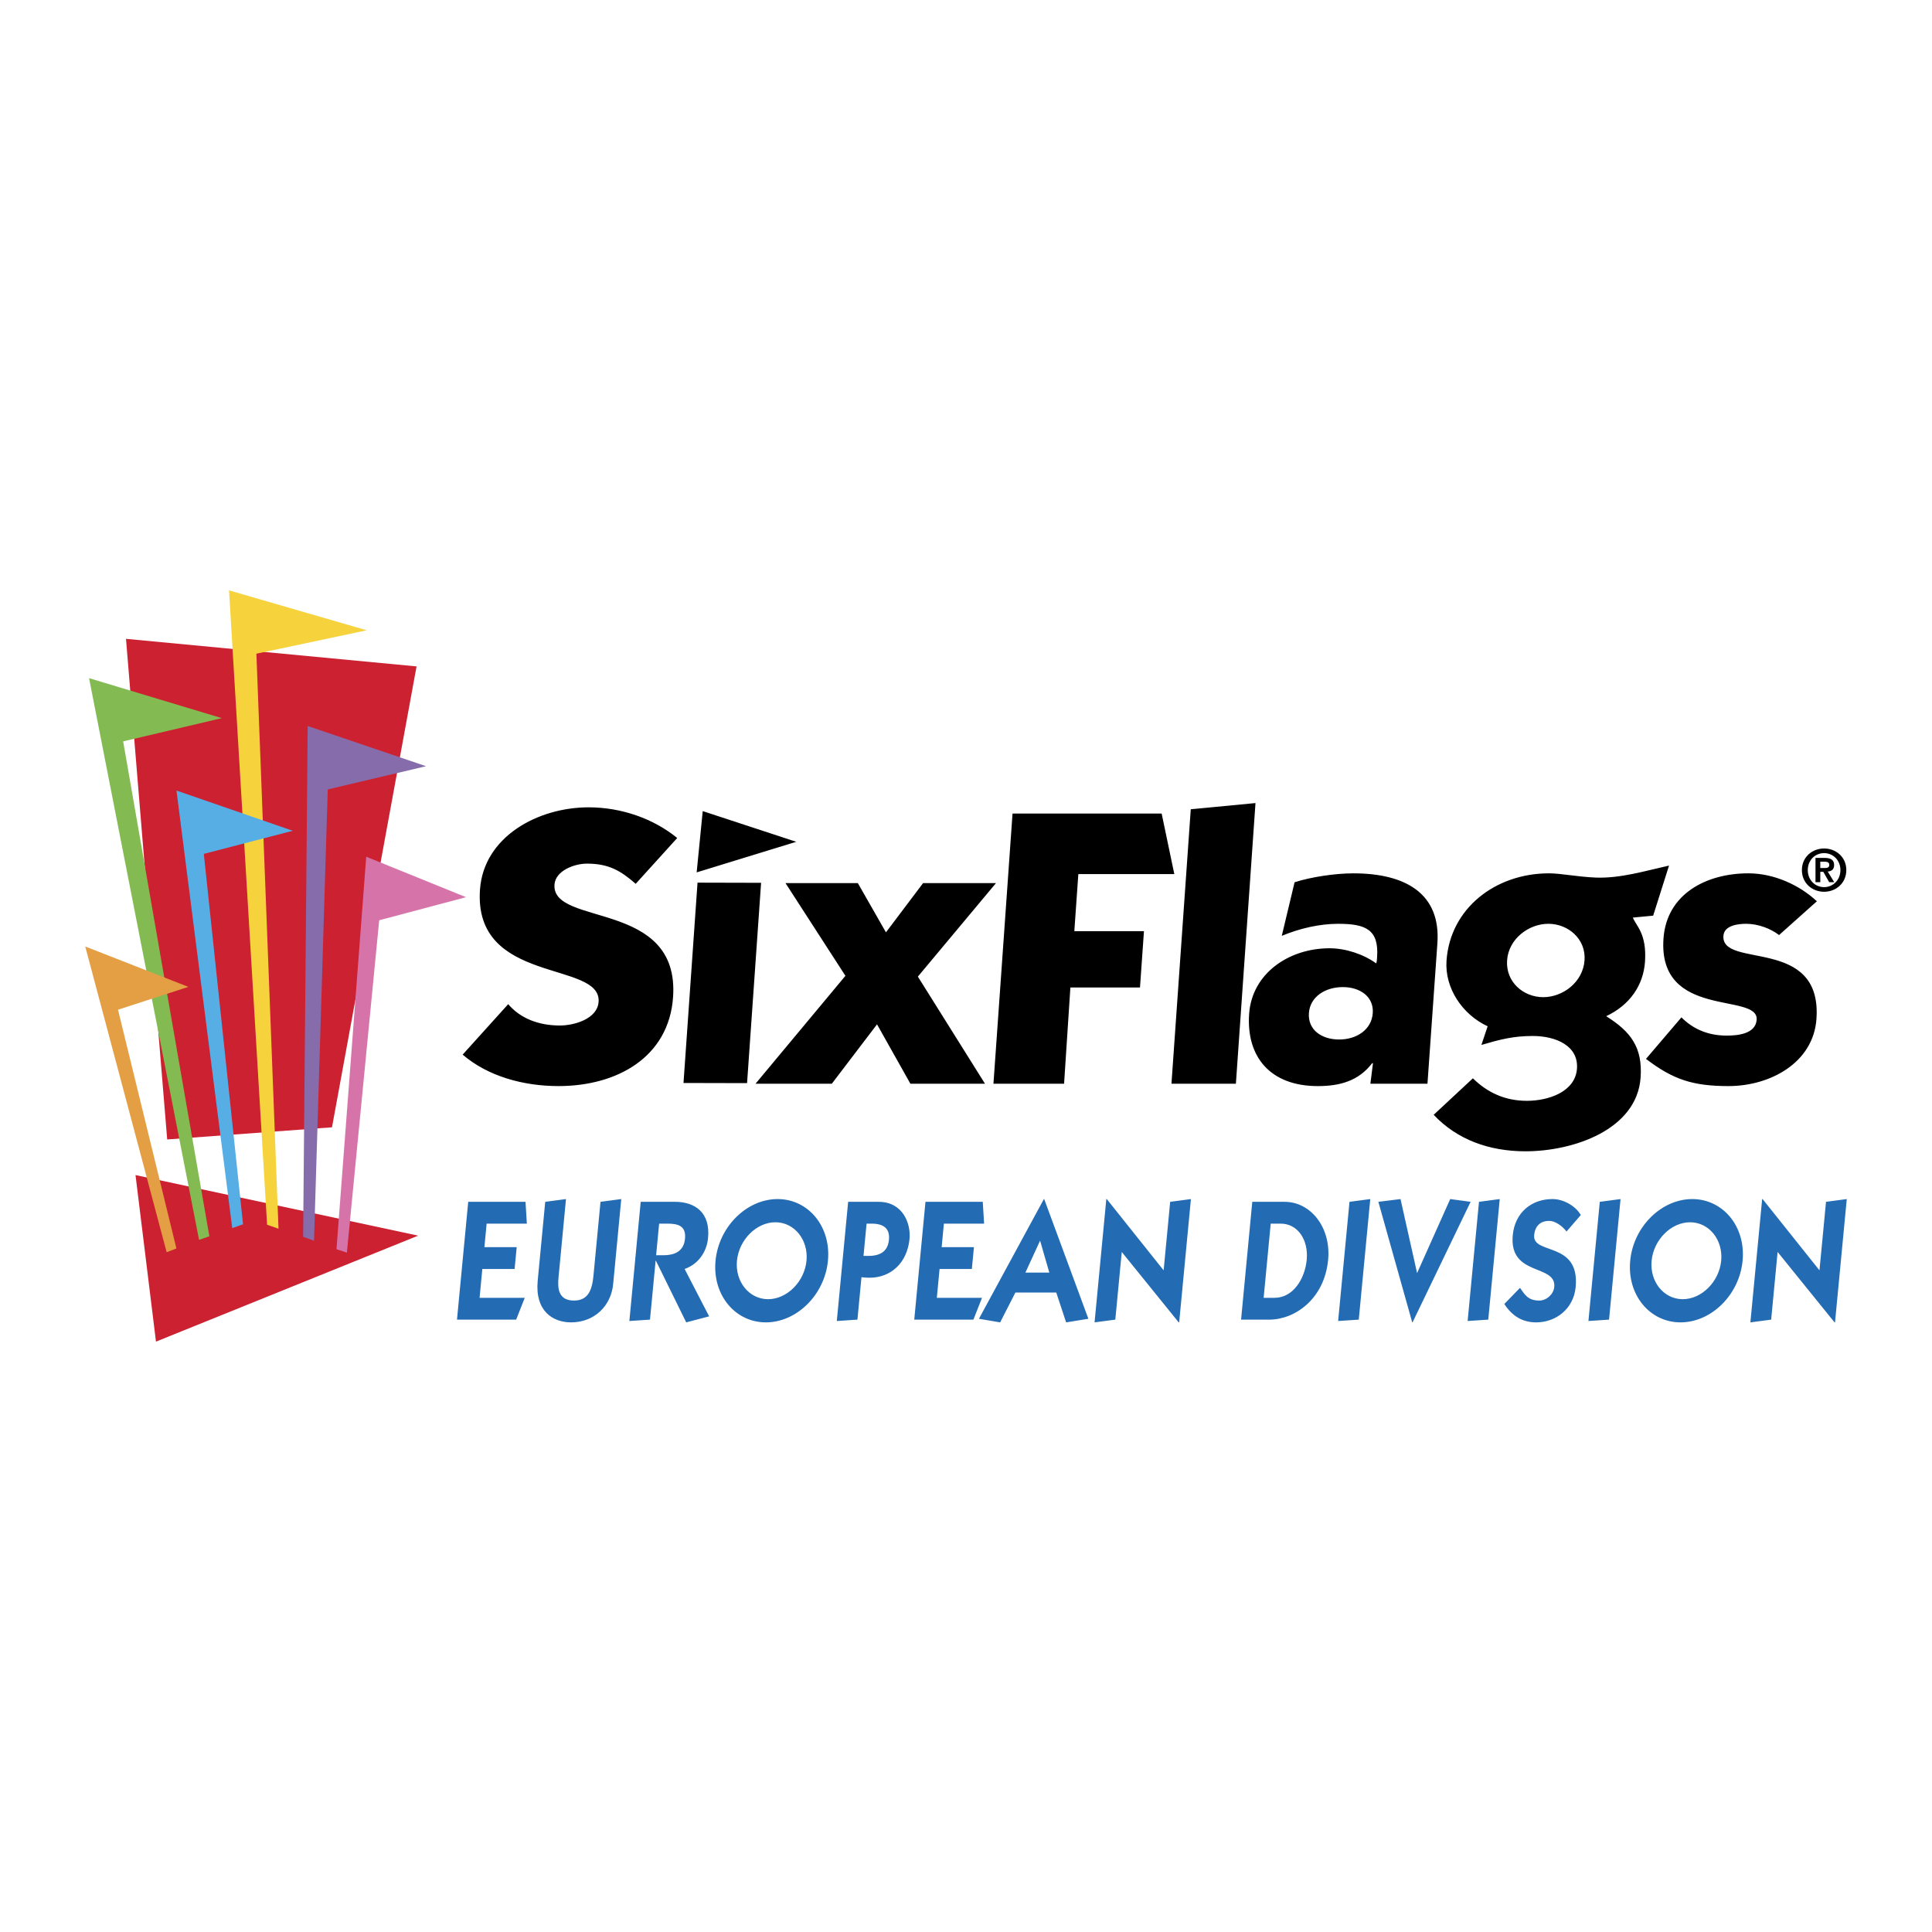
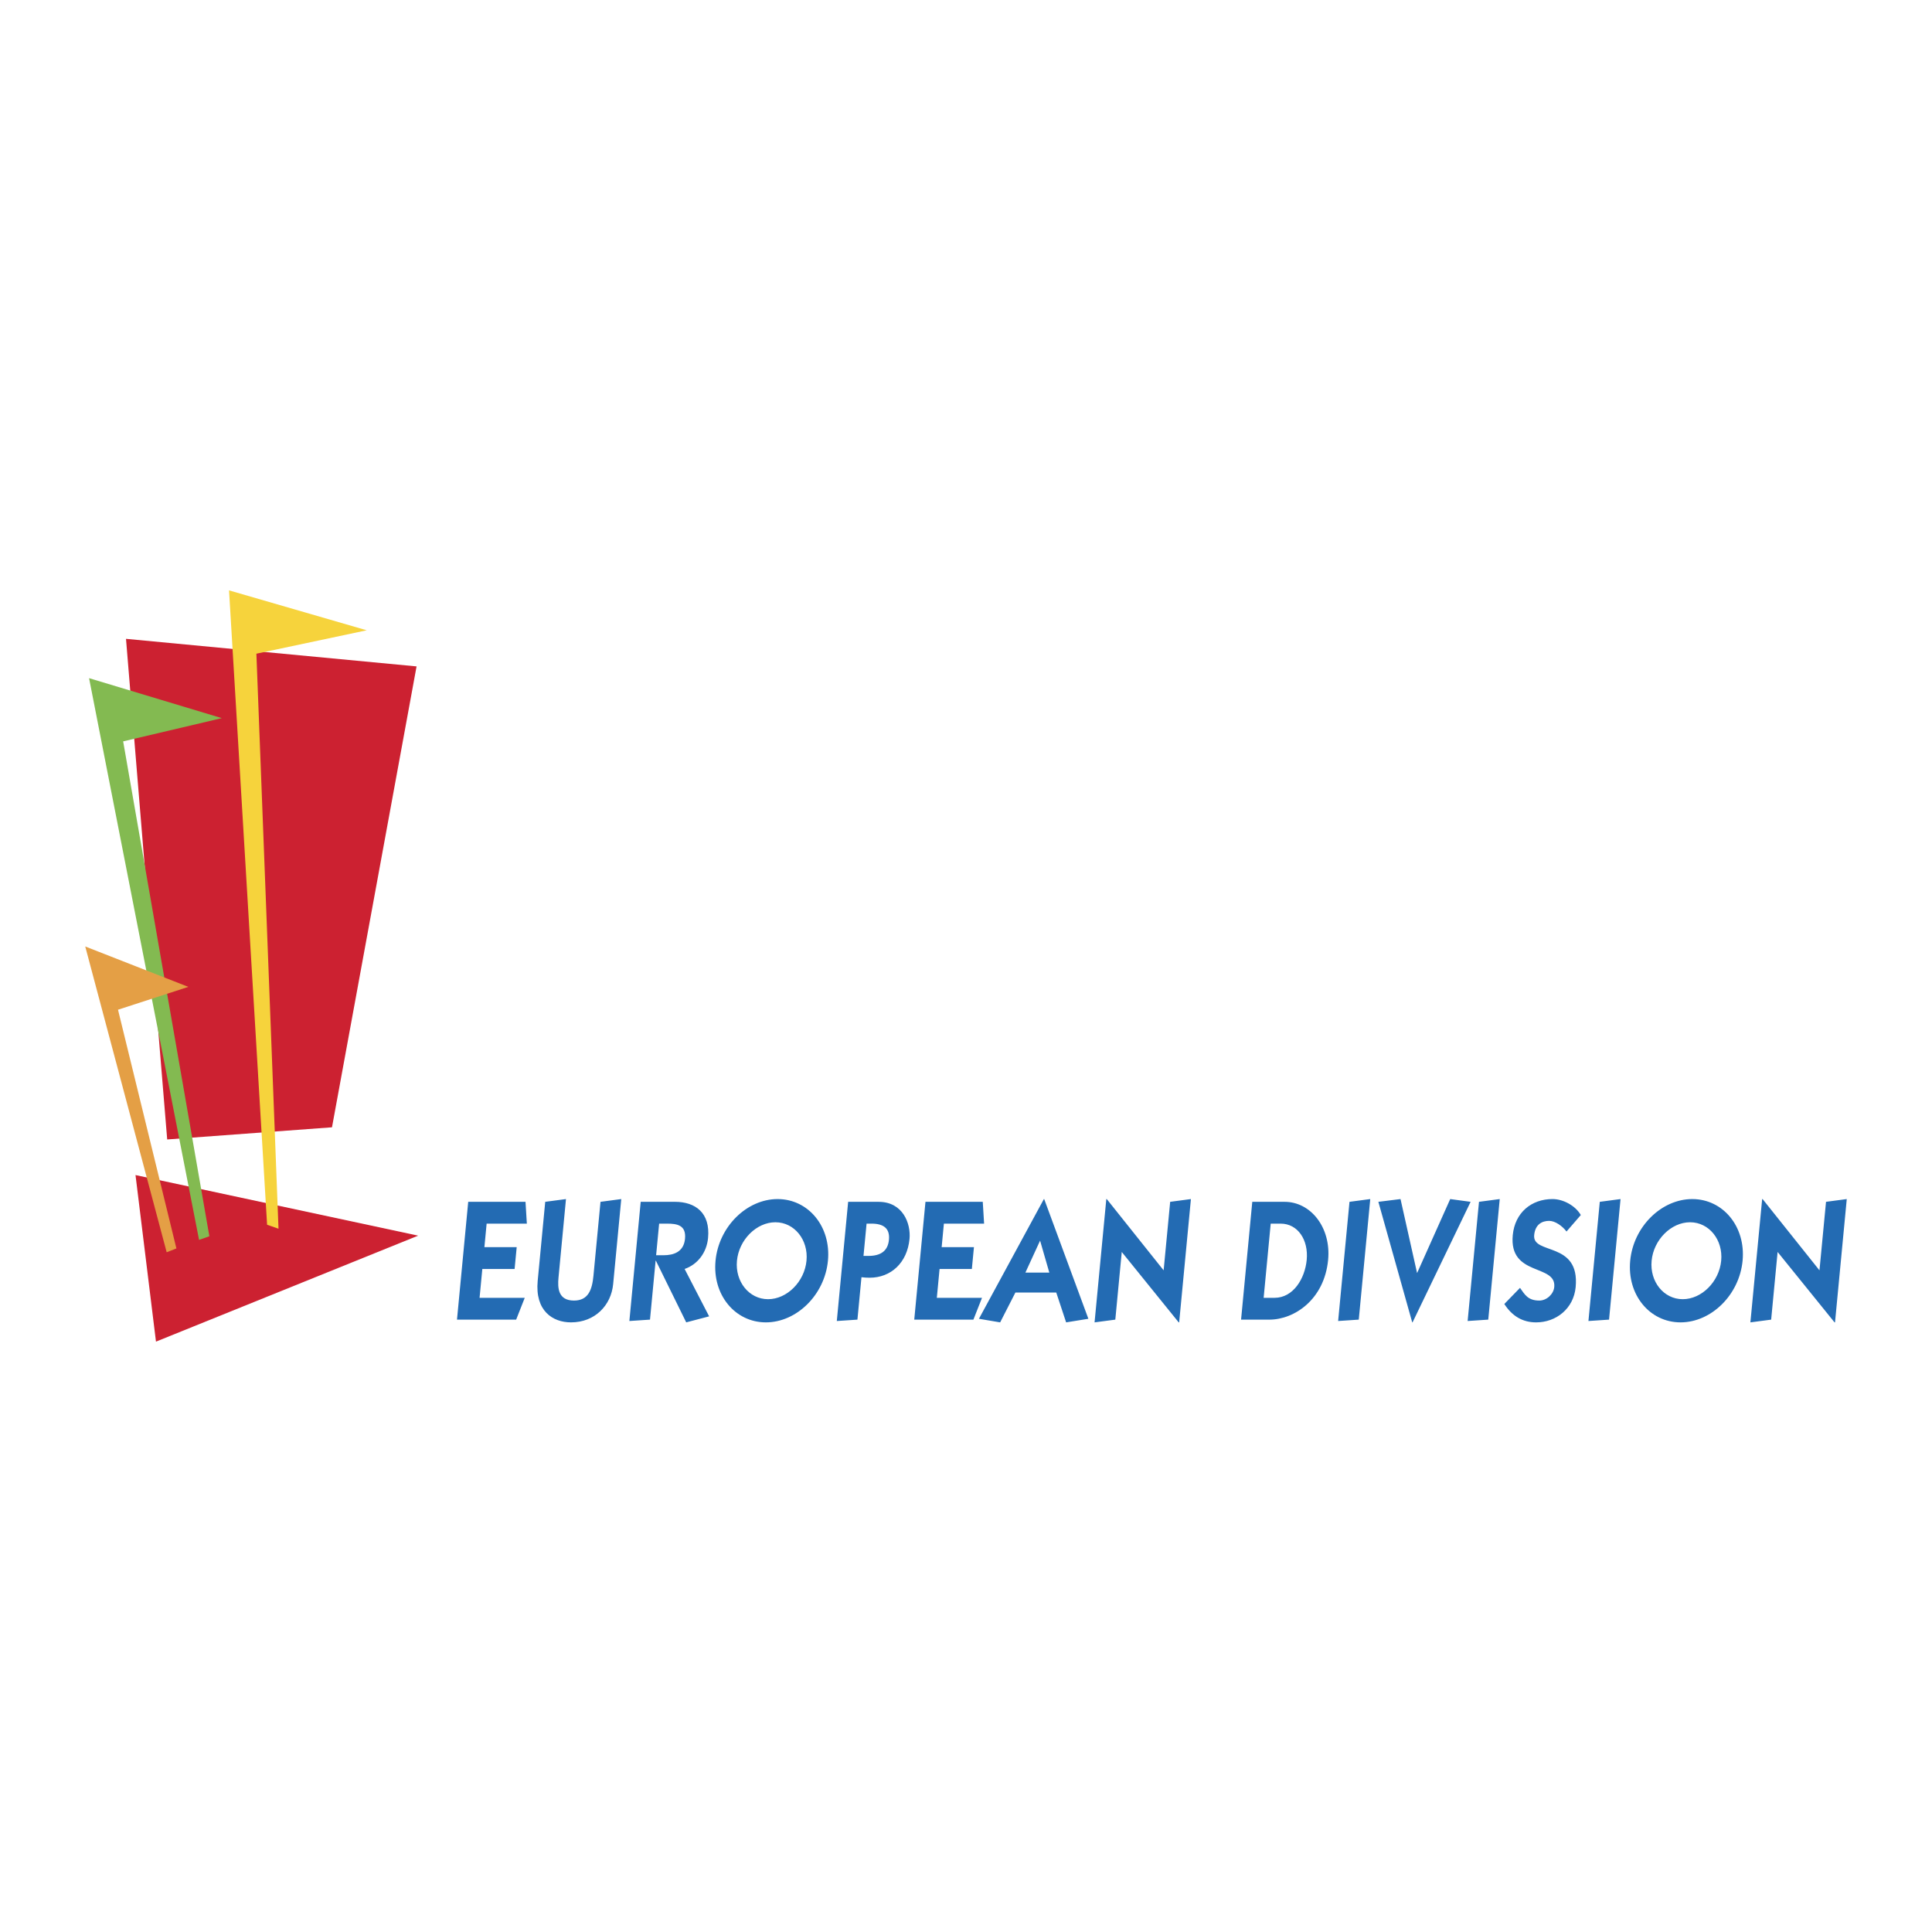
<svg xmlns="http://www.w3.org/2000/svg" width="2500" height="2500" viewBox="0 0 192.756 192.756">
  <g fill-rule="evenodd" clip-rule="evenodd">
-     <path fill="#fff" d="M0 0h192.756v192.756H0V0z" />
    <path fill="#cc2131" d="M33.123 112.471l8.438-45.984-28.99-2.75 4.11 49.947 16.442-1.213zM15.562 133.855l-2.042-16.619 28.198 6.045-26.156 10.574z" />
    <path fill="#83ba51" d="M8.886 67.66l10.975 56.045 1.028-.363-8.601-49.374 9.842-2.319L8.886 67.66z" />
    <path fill="#f6d33c" d="M22.851 58.901l3.797 63.292 1.139.395-2.207-57.369 11.007-2.335-13.736-3.983z" />
-     <path fill="#876cab" d="M30.699 72.434l-.456 50.962 1.086.395 1.37-45.029 9.81-2.318-11.81-4.01z" />
-     <path fill="#d674aa" d="M36.539 85.476l-2.968 39.159 1.038.34 3.224-33.161 8.661-2.302-9.955-4.036z" />
    <path fill="#e49f45" d="M8.504 94.43l8.125 30.508.971-.381-5.826-23.817 7.018-2.279L8.504 94.43z" />
-     <path fill="#57aee5" d="M17.608 78.874l5.563 43.655 1.076-.383-3.912-36.954 8.873-2.305-11.6-4.013z" />
-     <path d="M67.565 83.607c-2.371-1.936-5.581-3.06-8.827-3.06-5.097 0-10.481 2.944-10.85 8.211-.667 9.528 12.124 7.05 11.834 11.194-.119 1.705-2.426 2.363-3.865 2.363-2.096 0-3.938-.697-5.153-2.131l-4.544 5.035c2.52 2.17 6.068 3.139 9.562 3.139 5.877 0 11.013-2.906 11.43-8.871.684-9.76-12.127-7.01-11.831-11.232.098-1.395 1.996-2.091 3.229-2.091 2.179 0 3.363.697 4.874 2.014l4.141-4.571zM75.934 88.078l-6.342-.016-1.399 19.987 6.342.015 1.399-19.986zM75.381 108.121h7.611l4.51-5.922 3.327 5.922h7.442l-6.695-10.685 7.795-9.33h-7.273l-3.706 4.914-2.807-4.914h-7.216l5.979 9.251-8.967 10.764zM69.506 87.038l.605-6.114 9.33 3.063-9.935 3.051zM107.586 87.21h9.576l-1.264-6.043h-14.877l-1.904 26.954h7.047l.629-9.601h6.945l.395-5.616h-6.947l.4-5.694zM118.803 80.741l-1.926 27.38h6.428l1.955-27.999-6.457.619zM130.59 101.076c.113-1.627 1.621-2.594 3.387-2.594 1.729 0 3.098.967 2.984 2.594-.117 1.666-1.623 2.635-3.35 2.635-1.767 0-3.138-.969-3.021-2.635zm-2.707-7.707c1.777-.736 3.742-1.201 5.633-1.201 2.754 0 4.068.581 3.877 3.332-.016.232-.029.426-.084.62-1.293-.93-3.061-1.511-4.662-1.511-4.068 0-7.74 2.517-8.021 6.546-.299 4.26 2.084 7.205 6.852 7.205 2.18 0 4.064-.504 5.422-2.285h.082l-.258 2.047h5.695l.99-14.016c.346-4.919-3.129-6.973-8.391-6.973-1.766 0-4.174.349-5.857.891l-1.278 5.345zM166.52 86.358c-2.422.542-4.816 1.278-7.275 1.2-1.887-.077-3.506-.426-4.699-.426-5.342 0-9.861 3.486-10.227 8.715-.191 2.75 1.596 5.385 4.104 6.545l-.623 1.861c1.848-.543 3.186-.893 5.117-.893 2.303 0 4.578.969 4.418 3.254-.164 2.324-2.855 3.215-4.994 3.215-2.178 0-3.93-.812-5.391-2.246l-3.912 3.641c2.334 2.479 5.539 3.641 9.156 3.641 4.809 0 11.125-2.168 11.49-7.359.207-2.982-.955-4.57-3.436-6.119 2.381-1.123 3.709-3.1 3.873-5.423.197-2.827-.898-3.602-1.211-4.416l2.027-.193 1.583-4.997zm-16.157 9.451c.148-2.13 2.145-3.642 4.117-3.642 1.975 0 3.76 1.511 3.609 3.642-.152 2.169-2.148 3.679-4.121 3.679s-3.757-1.509-3.605-3.679zM164.221 105.646c2.693 2.055 4.66 2.713 8.236 2.713 4.152 0 8.465-2.324 8.771-6.701.58-8.29-9.518-4.959-9.283-8.29.072-1.046 1.48-1.201 2.262-1.201 1.191 0 2.434.465 3.291 1.124l3.771-3.37c-1.736-1.626-4.285-2.789-6.832-2.789-4.193 0-8.158 2.053-8.471 6.508-.566 8.094 9.49 5.344 9.297 8.094-.1 1.434-1.92 1.588-2.988 1.588-1.809 0-3.328-.619-4.518-1.82l-3.536 4.144zM179.775 86.807c0 1.316 1.045 2.165 2.215 2.165 1.172 0 2.217-.849 2.217-2.165 0-1.31-1.045-2.154-2.217-2.154-1.17 0-2.215.844-2.215 2.154zm.588 0c0-.981.721-1.691 1.627-1.691.895 0 1.629.71 1.629 1.691 0 .987-.734 1.703-1.629 1.703-.906-.001-1.627-.717-1.627-1.703zm.768 1.206h.48V86.98h.299l.588 1.033H183l-.646-1.056c.359-.028.637-.202.637-.647 0-.525-.342-.715-.947-.715h-.912v2.418h-.001zm.48-2.044h.402c.219 0 .496.041.496.301 0 .294-.201.334-.473.334h-.426v-.635h.001z" />
    <path fill="#236bb3" d="M45.594 131.66l1.12-11.754h5.716l.133 2.176h-4.012l-.223 2.348h3.222l-.208 2.175h-3.221l-.274 2.879h4.507l-.857 2.176h-5.903zM61.983 119.631l-.808 8.482c-.202 2.125-1.82 3.82-4.205 3.82-1.828 0-3.608-1.148-3.324-4.146l.751-7.881 2.071-.275-.746 7.832c-.097 1.027-.048 2.295 1.548 2.295 1.425 0 1.807-1.08 1.94-2.484l.702-7.367 2.071-.276zM65.762 122.082h.79c1.007 0 1.921.154 1.792 1.508-.125 1.318-1.132 1.645-2.14 1.645h-.743l.301-3.153zm-2.97 9.715l2.058-.137.56-5.877h.03l3.024 6.15 2.287-.6-2.446-4.729c1.297-.445 2.2-1.629 2.338-3.084.24-2.52-1.266-3.615-3.312-3.615h-3.408l-1.131 11.892zM73.526 125.783c.199-2.09 1.946-3.838 3.835-3.838s3.304 1.748 3.104 3.838-1.945 3.838-3.835 3.838c-1.889 0-3.302-1.748-3.104-3.838zm-2.137 0c-.325 3.41 1.955 6.15 5.022 6.15s5.869-2.74 6.193-6.15-1.955-6.152-5.021-6.152c-3.068 0-5.87 2.742-6.194 6.152zM86.458 122.082h.496c1.224 0 1.843.496 1.736 1.611-.106 1.113-.819 1.609-2.043 1.609h-.496l.307-3.22zm-.509 5.346c.275.035.537.051.816.051 2.123 0 3.751-1.49 3.978-3.871.146-1.525-.654-3.701-3.086-3.701H84.62l-1.132 11.891 2.058-.137.403-4.233zM91.215 131.66l1.119-11.754h5.717l.133 2.176h-4.012l-.223 2.348h3.221l-.208 2.175h-3.221l-.274 2.879h4.508l-.858 2.176h-5.902zM103.77 123.777l.92 3.188h-2.385l1.465-3.188zm-3.985 8.157l1.523-2.98h4.074l.986 2.98 2.219-.359-4.408-11.943h-.031l-6.48 11.943 2.117.359zM109.205 131.934l1.172-12.303h.045l5.674 7.111.652-6.836 2.07-.275-1.172 12.303h-.046l-5.682-7.026-.643 6.752-2.07.274zM126.074 129.484l.705-7.402h.992c1.703 0 2.789 1.611 2.6 3.615-.178 1.867-1.338 3.787-3.211 3.787h-1.086zm-2.252 2.176h2.82c2.51 0 5.49-2.021 5.865-5.963.307-3.223-1.727-5.791-4.344-5.791h-3.223l-1.118 11.754zM133.506 131.797l1.133-11.891 2.072-.275-1.147 12.029-2.058.137zM141.383 127.016l3.305-7.385 2.035.275-5.793 12.028h-.032l-3.378-12.028 2.21-.275 1.653 7.385zM146.426 131.797l1.133-11.891 2.07-.275-1.145 12.029-2.058.137zM151.652 128.49c.465.65.777 1.268 1.924 1.268.729 0 1.424-.635 1.492-1.354.221-2.33-4.535-1.012-4.139-5.174.213-2.246 1.859-3.6 3.967-3.6 1.053 0 2.277.65 2.822 1.594l-1.426 1.645c-.441-.582-1.154-1.062-1.729-1.062-.711 0-1.395.344-1.498 1.424-.191 2.004 4.578.564 4.139 5.191-.205 2.141-1.945 3.512-3.945 3.512-1.332 0-2.389-.615-3.172-1.834l1.565-1.61zM158.479 131.797l1.132-11.891 2.071-.275-1.147 12.029-2.056.137zM164.783 125.783c.197-2.09 1.945-3.838 3.836-3.838 1.889 0 3.303 1.748 3.104 3.838s-1.945 3.838-3.836 3.838-3.303-1.748-3.104-3.838zm-2.138 0c-.324 3.41 1.955 6.15 5.023 6.15 3.066 0 5.867-2.74 6.191-6.15s-1.953-6.152-5.021-6.152c-3.067 0-5.869 2.742-6.193 6.152zM174.637 131.934l1.174-12.303h.044l5.674 7.111.653-6.836 2.07-.275-1.172 12.303h-.047l-5.681-7.026-.643 6.752-2.072.274z" />
  </g>
</svg>